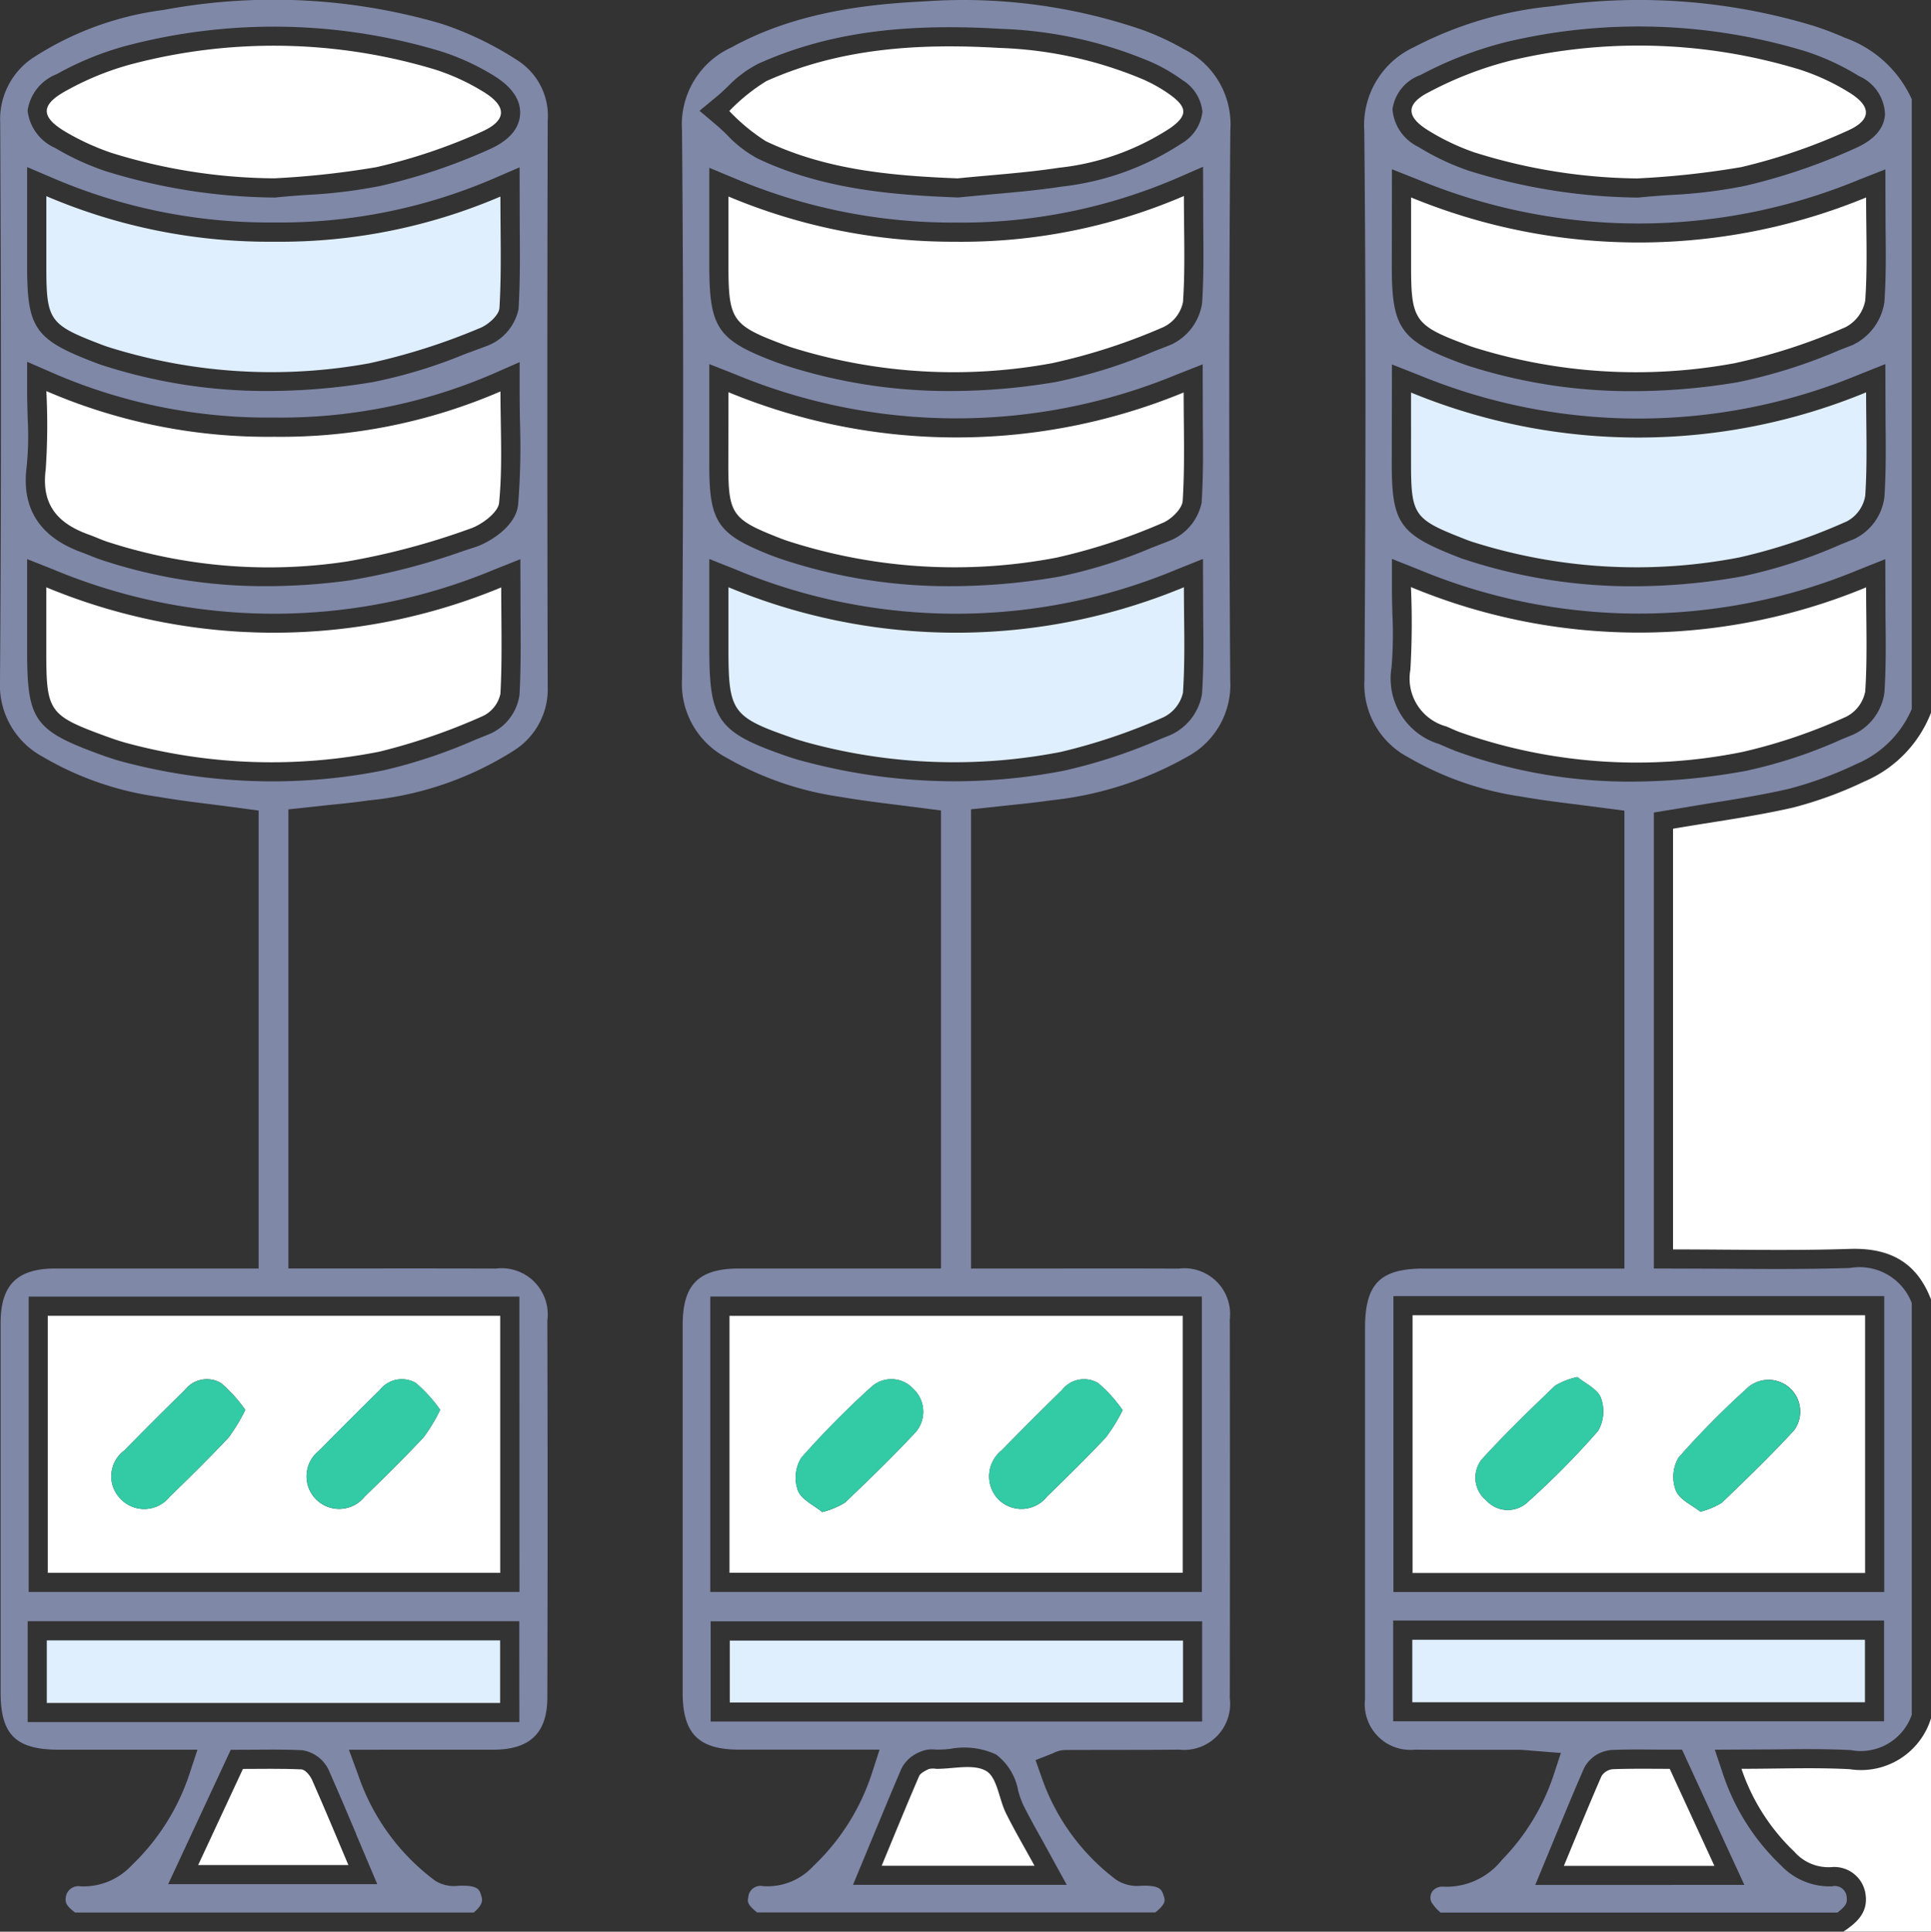
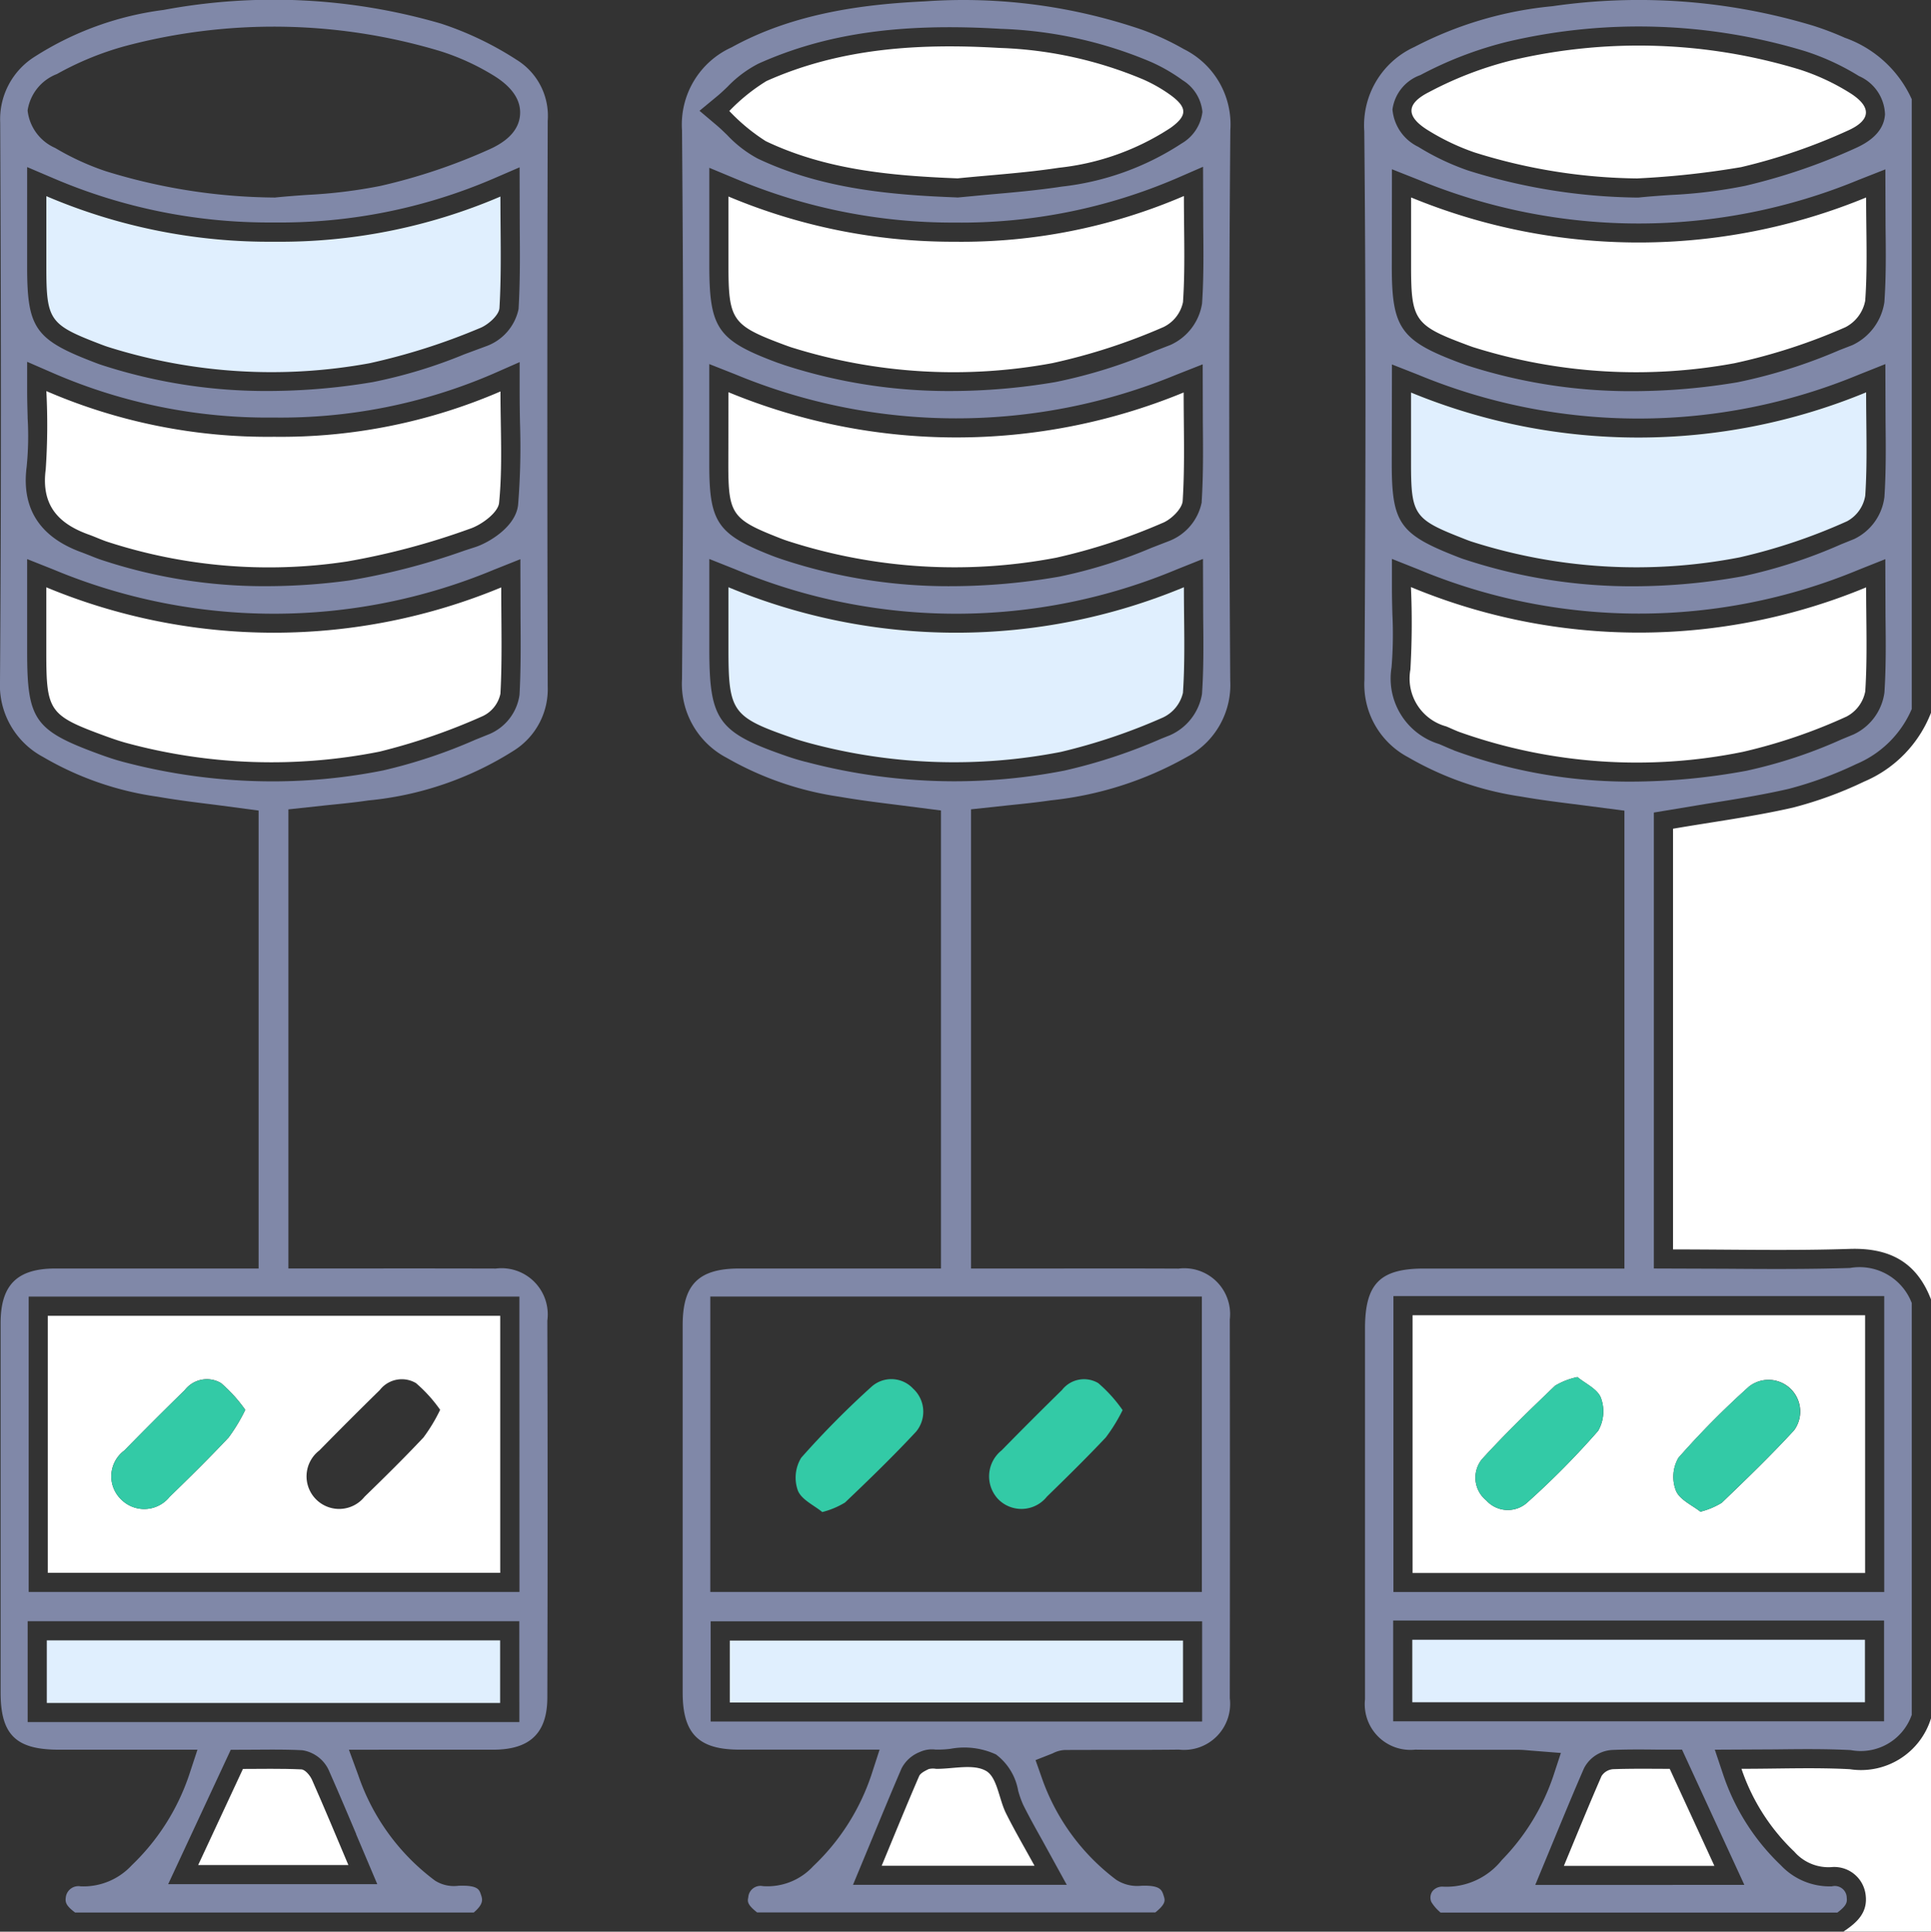
<svg xmlns="http://www.w3.org/2000/svg" width="114.42" height="114.447" viewBox="0 0 114.42 114.447">
  <rect x="0" y="0" width="114.42" height="114.447" fill="#333333" stroke="none" />
  <defs>
    <clipPath id="clip-path">
      <rect id="Rectangle_15725" data-name="Rectangle 15725" width="114.42" height="114.447" fill="none" />
    </clipPath>
  </defs>
  <g id="Group_41589" data-name="Group 41589" transform="translate(0 0)">
    <g id="Group_41588" data-name="Group 41588" transform="translate(0 0)" clip-path="url(#clip-path)">
      <path id="Path_44407" data-name="Path 44407" d="M41.9,112.281c-.112-.318-.184-.614-1.328-.572a2.275,2.275,0,0,1-1.491-.363,12.843,12.843,0,0,1-4.406-6.051l-.363-1.031,1.016-.4a1.71,1.71,0,0,1,.732-.2l2.495-.006c1.418,0,2.84,0,4.261-.015a2.728,2.728,0,0,0,3.006-3.045q.018-11.218,0-22.442a2.715,2.715,0,0,0-3.033-3.012q-3.452-.014-6.9-.006l-5.4,0V47.932l2.229-.239c.853-.088,1.681-.172,2.5-.293a20.763,20.763,0,0,0,8.084-2.583,4.823,4.823,0,0,0,2.546-4.509c-.079-11.924-.079-22.591.006-32.619a4.979,4.979,0,0,0-2.761-4.8,15.818,15.818,0,0,0-2.474-1.146A32.656,32.656,0,0,0,27.746.063C24.42.223,20.113.68,16.3,2.787A5.02,5.02,0,0,0,13.363,7.7c.088,10.309.091,20.942,0,32.51a4.944,4.944,0,0,0,2.64,4.666,18.865,18.865,0,0,0,6.692,2.31c1.146.2,2.3.342,3.454.487L28.708,48V75.138H16.765c-2.419,0-3.363.944-3.363,3.354v21.771c0,2.428.937,3.375,3.342,3.381l4.657,0H25.07l-.481,1.482a13.184,13.184,0,0,1-3.454,5.425,3.683,3.683,0,0,1-2.979,1.179.722.722,0,0,0-.865.659c-.057.26-.064.432.52.9h23.6c.65-.529.581-.729.484-1.013M44.249,13.4c.015,1.582.03,3.076-.07,4.56A3.238,3.238,0,0,1,42.3,20.421l-.937.363a30.05,30.05,0,0,1-5.867,1.833,37.21,37.21,0,0,1-6.206.532,31.511,31.511,0,0,1-9.816-1.521L19,21.465c-3.532-1.319-4.019-2.02-4.019-5.776V9.924l1.57.653A33.1,33.1,0,0,0,29.5,13.169h.024a32.359,32.359,0,0,0,13.128-2.616l1.585-.69Zm-.088,16.324a3.117,3.117,0,0,1-1.951,2.317l-1.016.393a29.061,29.061,0,0,1-5.459,1.709,37.506,37.506,0,0,1-6.426.569,31.263,31.263,0,0,1-9.919-1.56c-.23-.076-.466-.157-.7-.248-3.224-1.264-3.711-1.969-3.711-5.4V21.552l1.548.611a34.168,34.168,0,0,0,26.138.015l1.551-.611.009,3.414c.015,1.6.03,3.175-.07,4.739M14.4,6.546l1.043-.862c.212-.175.417-.369.617-.562a6.869,6.869,0,0,1,1.845-1.376c3.965-1.775,8.377-2.413,14.329-2.056a24.843,24.843,0,0,1,8.927,1.966,10.185,10.185,0,0,1,1.863,1.077A2.483,2.483,0,0,1,44.2,6.61a2.5,2.5,0,0,1-1.228,1.869,16.234,16.234,0,0,1-7.1,2.558c-1.409.215-2.831.342-4.252.466l-1.923.181-.082-.006c-3.656-.142-7.878-.454-11.764-2.3a7.047,7.047,0,0,1-1.811-1.394c-.2-.194-.4-.387-.6-.559Zm6.275,38.57c-.39-.1-.777-.218-1.158-.351-4.028-1.4-4.536-2.108-4.536-6.345V33.1l1.551.617a33.858,33.858,0,0,0,26.15,0l1.551-.62.012,3.414c.018,1.56.033,3.079-.07,4.591a3.254,3.254,0,0,1-1.9,2.441l-.532.212a31.762,31.762,0,0,1-5.713,1.881,34.11,34.11,0,0,1-6.535.635,34.471,34.471,0,0,1-8.818-1.158M15.039,76.8H44.167V94.3H15.039Zm.021,19.24H44.183v5.936H15.06Zm8.434,15.614,1.125-2.713c.575-1.391,1.152-2.788,1.748-4.176a2.066,2.066,0,0,1,1.083-.98,1.717,1.717,0,0,1,.928-.145,5.9,5.9,0,0,0,.889-.045,4.487,4.487,0,0,1,2.7.333,3.421,3.421,0,0,1,1.316,2.153,6,6,0,0,0,.293.826c.348.7.732,1.388,1.131,2.1l1.455,2.646Z" transform="translate(27.049 0.018)" fill="#8088a8" />
      <path id="Path_44408" data-name="Path 44408" d="M29.356,75.16q-3.47-.009-6.947-.006l-5.32,0v-27.2l2.271-.245c.841-.085,1.654-.163,2.462-.284A19.5,19.5,0,0,0,30.5,44.437a4.292,4.292,0,0,0,1.954-3.762q-.045-16.757,0-33.514a3.9,3.9,0,0,0-1.842-3.617A19.294,19.294,0,0,0,26.135,1.4,35.461,35.461,0,0,0,9.69.59,18.5,18.5,0,0,0,2.075,3.348,4.372,4.372,0,0,0,.012,7.261C.055,17.023.085,28.585,0,40.331A4.821,4.821,0,0,0,2.537,44.84,18.466,18.466,0,0,0,9.315,47.2c1.146.2,2.3.342,3.445.484l2.564.339V75.157H3.287c-2.277,0-3.248.971-3.251,3.23v21.886c0,2.5.9,3.387,3.426,3.393H11.7l-.49,1.488a13.246,13.246,0,0,1-3.4,5.356,3.9,3.9,0,0,1-3.03,1.252.752.752,0,0,0-.883.665c-.033.26-.006.472.553.886H28.071c.611-.517.514-.8.429-1.052-.1-.287-.148-.581-1.343-.532a2.085,2.085,0,0,1-1.382-.308,13.009,13.009,0,0,1-4.542-6.23l-.559-1.524H24.5c1.624,0,3.187,0,4.751,0,2.165-.012,3.175-.992,3.181-3.091q.032-11.168,0-22.334a2.738,2.738,0,0,0-3.076-3.079m-26-70.766A18.057,18.057,0,0,1,7.449,2.722a34.282,34.282,0,0,1,18.611.3,14.144,14.144,0,0,1,3.115,1.409c1.137.68,1.694,1.47,1.642,2.344-.051.856-.656,1.551-1.808,2.069a34.139,34.139,0,0,1-6.463,2.171,29.746,29.746,0,0,1-4.334.532c-.614.042-1.225.088-1.83.148l-.076.009-.079,0a34.584,34.584,0,0,1-9.992-1.57A15.539,15.539,0,0,1,3.269,8.767a2.751,2.751,0,0,1-1.633-2.22A2.75,2.75,0,0,1,3.357,4.394M1.609,9.9l1.582.674a32.41,32.41,0,0,0,13,2.607h.057A31.959,31.959,0,0,0,29.2,10.6l1.588-.686.009,3.517c.015,1.666.024,3.275-.07,4.881a3,3,0,0,1-1.945,2.211l-1.267.469a29.159,29.159,0,0,1-5.431,1.648,37.612,37.612,0,0,1-6.181.526,31.478,31.478,0,0,1-9.832-1.524c-.181-.057-.357-.124-.535-.194-3.454-1.328-3.928-2.011-3.928-5.64Zm.03,14.837c-.015-.511-.03-1.034-.03-1.57v-1.73l1.588.69a31.927,31.927,0,0,0,12.992,2.613h.057A31.752,31.752,0,0,0,29.2,22.155l1.591-.7v1.733c0,.629.009,1.249.021,1.86A42.924,42.924,0,0,1,30.7,29.9c-.133,1.325-1.766,2.265-2.534,2.513l-.644.209a39.792,39.792,0,0,1-6.8,1.766,36.629,36.629,0,0,1-4.923.342,30.592,30.592,0,0,1-9.847-1.576c-.212-.073-.414-.154-.617-.236l-.448-.175c-2.516-.892-3.626-2.6-3.308-5.084a18.158,18.158,0,0,0,.057-2.918M7.252,45.127c-.472-.124-.928-.281-1.385-.448-3.82-1.4-4.258-2.023-4.258-6.054v-5.5l1.554.617a33.9,33.9,0,0,0,26.123.006l1.548-.617.009,3.4c.012,1.582.024,3.115-.06,4.639a2.974,2.974,0,0,1-1.754,2.31l-.877.354a30.711,30.711,0,0,1-5.44,1.811,33.516,33.516,0,0,1-6.584.65,34.7,34.7,0,0,1-8.876-1.167M21.1,108.668l1.255,2.964H9.965l3.708-7.96,1.5-.006c.844-.006,1.8-.015,2.746.033a2.074,2.074,0,0,1,1.609,1.291c.538,1.216,1.058,2.444,1.579,3.677m9.668-6.638H1.639V96.054H30.771Zm.006-7.709H1.7v-17.5H30.777Z" transform="translate(0 -0.001)" fill="#8088a8" />
      <path id="Path_44409" data-name="Path 44409" d="M55.317,112.413a.707.707,0,0,0-.88-.665,3.966,3.966,0,0,1-3.024-1.249A13.213,13.213,0,0,1,48,105.143l-.5-1.491,3.614-.018c1.518-.018,2.985-.033,4.443.042a3.2,3.2,0,0,0,3.614-2.093V77.19a3.309,3.309,0,0,0-3.659-2.078c-2.425.076-4.857.064-7.318.045l-4.306-.015V48.128l3.118-.517c1.639-.26,3.269-.517,4.872-.886a22.389,22.389,0,0,0,4-1.467,6.183,6.183,0,0,0,3.293-3.266V5.868a6.859,6.859,0,0,0-3.968-3.644,17.977,17.977,0,0,0-1.875-.714A35.75,35.75,0,0,0,37.876.355,22.182,22.182,0,0,0,29.7,2.769a5.1,5.1,0,0,0-2.97,5c.091,9.556.094,19.884.009,32.5a4.874,4.874,0,0,0,2.595,4.585,18.718,18.718,0,0,0,6.68,2.326c1.17.206,2.356.351,3.538.5l2.592.336v27.13H30.273c-2.616,0-3.5.9-3.5,3.553v21.971a2.705,2.705,0,0,0,2.976,2.979c1.267.015,2.528.009,3.792.009h2.289c.242,0,.481.021.744.045l1.805.142-.451,1.373a13.091,13.091,0,0,1-3.048,4.972,4.2,4.2,0,0,1-3.5,1.576.742.742,0,0,0-.614.275.652.652,0,0,0-.06.638,2.492,2.492,0,0,0,.469.556l.07.067H54.763c.559-.417.584-.623.553-.886M30.065,4.429a22.319,22.319,0,0,1,5.168-1.975,33.983,33.983,0,0,1,17.6.559,14.38,14.38,0,0,1,3.206,1.479A2.572,2.572,0,0,1,57.585,6.76c-.051.832-.629,1.5-1.721,1.993a35.064,35.064,0,0,1-6.553,2.241,28.886,28.886,0,0,1-4.424.544c-.62.042-1.24.085-1.857.148l-.076.006-.079,0a34.621,34.621,0,0,1-9.986-1.6,14.734,14.734,0,0,1-2.961-1.406A2.715,2.715,0,0,1,28.4,6.47a2.523,2.523,0,0,1,1.669-2.041m-1.7,5.586,1.551.614a34.154,34.154,0,0,0,26.138,0l1.548-.608.012,3.405c.018,1.53.033,3-.07,4.461a3.359,3.359,0,0,1-1.9,2.549l-.774.3a30.753,30.753,0,0,1-6.033,1.9,37.684,37.684,0,0,1-6.187.526,31.473,31.473,0,0,1-9.829-1.524l-.4-.142c-3.541-1.319-4.064-2.062-4.064-5.707Zm0,11.564,1.548.608a34.1,34.1,0,0,0,26.138-.012l1.551-.617.012,3.393c.015,1.53.03,3-.067,4.47a3.191,3.191,0,0,1-1.79,2.5l-.786.318a29.963,29.963,0,0,1-5.785,1.884,36.686,36.686,0,0,1-6.5.6A31.656,31.656,0,0,1,32.7,33.14c-.178-.054-.354-.124-.532-.194-3.351-1.316-3.81-1.981-3.81-5.51Zm3.656,22.854c-.184-.07-.369-.148-.55-.23l-.311-.133a4.057,4.057,0,0,1-2.819-4.539,24.283,24.283,0,0,0,.051-3.133c-.015-.526-.027-1.068-.027-1.621V33.1l1.554.617a33.927,33.927,0,0,0,26.129.015l1.551-.617.012,3.4c.018,1.524.033,3.015-.064,4.5A3.212,3.212,0,0,1,55.722,43.5l-.726.3a28.283,28.283,0,0,1-5.628,1.854,37.963,37.963,0,0,1-6.786.641,30.15,30.15,0,0,1-10.563-1.857M28.456,76.776H57.539V94.31H28.456ZM28.441,96H57.53v5.97H28.441Zm8.419,15.665,1.17-2.828c.562-1.361,1.128-2.728,1.718-4.083a2,2,0,0,1,1.678-1.086c.874-.036,1.748-.03,2.571-.021l1.56,0,3.693,8.014Z" transform="translate(54.11 0.013)" fill="#8088a8" />
      <path id="Path_44410" data-name="Path 44410" d="M48.065,48.719c-.853-2.223-2.468-3.07-4.833-2.991-3.448.115-6.9.03-10.452.03V20.833c2.392-.411,4.775-.72,7.107-1.252A23.145,23.145,0,0,0,44.1,18.042a7.3,7.3,0,0,0,3.965-4.077Z" transform="translate(66.354 28.267)" fill="#fff" />
      <path id="Path_44411" data-name="Path 44411" d="M40.163,46.3c.774-.517,1.449-1.1,1.319-2.159a1.873,1.873,0,0,0-2.059-1.66,2.689,2.689,0,0,1-2.168-.916,12.139,12.139,0,0,1-3.133-4.911c2.247,0,4.34-.088,6.42.024a4.338,4.338,0,0,0,4.811-3.015V46.3Z" transform="translate(69.067 68.143)" fill="#fff" />
-       <path id="Path_44412" data-name="Path 44412" d="M14.293,25.779H41.151V41H14.293Zm5.5,11.628a4.785,4.785,0,0,0,1.343-.562c1.436-1.367,2.864-2.749,4.21-4.2a1.859,1.859,0,0,0-.169-2.549,1.763,1.763,0,0,0-2.453-.127,52.464,52.464,0,0,0-4.179,4.225,2.243,2.243,0,0,0-.194,1.945c.218.541.965.874,1.443,1.27m17.794-6.042a8.491,8.491,0,0,0-1.443-1.6A1.653,1.653,0,0,0,34,30.17q-1.81,1.769-3.581,3.581a1.968,1.968,0,0,0-.2,2.894,1.928,1.928,0,0,0,2.882-.151c1.182-1.152,2.362-2.31,3.493-3.511a10.1,10.1,0,0,0,.995-1.618" transform="translate(28.932 52.181)" fill="#fff" />
      <path id="Path_44413" data-name="Path 44413" d="M14.273,7.684A35.372,35.372,0,0,0,41.246,7.7c0,2.193.076,4.309-.057,6.417-.03.478-.7,1.128-1.222,1.325A34.954,34.954,0,0,1,33.7,17.488a32.109,32.109,0,0,1-15.8-.953q-.322-.1-.635-.227c-2.782-1.092-3-1.4-3-4.337Z" transform="translate(28.891 15.553)" fill="#fff" />
      <path id="Path_44414" data-name="Path 44414" d="M41.261,3.84c0,2.247.082,4.276-.054,6.287a2.118,2.118,0,0,1-1.158,1.479,35.2,35.2,0,0,1-6.59,2.138A32.117,32.117,0,0,1,17.978,12.8c-.142-.048-.284-.1-.423-.151C14.482,11.5,14.273,11.2,14.273,7.935V3.87A34.309,34.309,0,0,0,27.682,6.55,33.309,33.309,0,0,0,41.261,3.84" transform="translate(28.891 7.772)" fill="#fff" />
      <path id="Path_44415" data-name="Path 44415" d="M41.261,11.505c0,2.156.082,4.213-.057,6.257a2.152,2.152,0,0,1-1.192,1.464,34.525,34.525,0,0,1-6.039,2.035,32.946,32.946,0,0,1-14.849-.508c-.363-.1-.723-.2-1.077-.327-3.559-1.234-3.774-1.536-3.774-5.274V11.505a35.149,35.149,0,0,0,26.988,0" transform="translate(28.891 23.287)" fill="#e0effe" />
      <path id="Path_44416" data-name="Path 44416" d="M27.781,8.727c-3.907-.154-7.754-.5-11.326-2.2A11.336,11.336,0,0,1,14.29,4.738a11.1,11.1,0,0,1,2.2-1.775C20.892.994,25.564.722,30.291,1a23.931,23.931,0,0,1,8.528,1.869,8.931,8.931,0,0,1,1.651.95c.965.72.965,1.2-.033,1.917A14.946,14.946,0,0,1,33.82,8.1c-2,.305-4.025.429-6.039.632" transform="translate(28.925 1.839)" fill="#fff" />
      <rect id="Rectangle_15722" data-name="Rectangle 15722" width="26.855" height="3.668" transform="translate(43.243 97.2)" fill="#e0effe" />
      <path id="Path_44417" data-name="Path 44417" d="M26.329,40.468H17.275c.732-1.766,1.455-3.544,2.217-5.307.082-.187.354-.315.562-.42a1.032,1.032,0,0,1,.445-.015c1.01.009,2.214-.315,2.97.127.653.384.753,1.657,1.17,2.5.511,1.028,1.095,2.02,1.691,3.112" transform="translate(34.968 70.074)" fill="#fff" />
      <path id="Path_44418" data-name="Path 44418" d="M27.745,41.008H.936V25.778H27.745Zm-3.559-9.659a8.547,8.547,0,0,0-1.436-1.585,1.651,1.651,0,0,0-2.141.414q-1.81,1.774-3.584,3.581a1.931,1.931,0,1,0,2.682,2.74c1.185-1.152,2.362-2.31,3.493-3.514a9.931,9.931,0,0,0,.986-1.636m-11.549,0A8.668,8.668,0,0,0,11.2,29.764a1.651,1.651,0,0,0-2.144.414q-1.81,1.769-3.584,3.581a1.9,1.9,0,0,0-.206,2.882A1.929,1.929,0,0,0,8.158,36.5c1.185-1.146,2.362-2.307,3.493-3.511a10.2,10.2,0,0,0,.986-1.636" transform="translate(1.895 52.179)" fill="#fff" />
      <path id="Path_44419" data-name="Path 44419" d="M.963,7.662a33.025,33.025,0,0,0,13.5,2.707A32.8,32.8,0,0,0,27.872,7.683c0,2.289.13,4.458-.082,6.6-.057.581-1.052,1.319-1.757,1.545a42.817,42.817,0,0,1-7.249,1.929,30.889,30.889,0,0,1-14.25-1.182c-.354-.121-.693-.281-1.049-.408C1.664,15.516.648,14.421.926,12.3A38.477,38.477,0,0,0,.963,7.662" transform="translate(1.783 15.509)" fill="#fff" />
      <path id="Path_44420" data-name="Path 44420" d="M.908,3.843a33.555,33.555,0,0,0,13.506,2.7,33.108,33.108,0,0,0,13.4-2.676c0,2.3.07,4.458-.057,6.6-.024.435-.7,1.028-1.2,1.21a37.5,37.5,0,0,1-6.5,2.066,32.193,32.193,0,0,1-15.472-.959c-.178-.057-.357-.124-.529-.191C1.086,11.452.908,11.189.908,8.031V3.843" transform="translate(1.838 7.778)" fill="#e0effe" />
      <path id="Path_44421" data-name="Path 44421" d="M27.864,11.512c0,2.19.064,4.252-.048,6.3a1.9,1.9,0,0,1-1.04,1.322,36.082,36.082,0,0,1-6.121,2.108,32.841,32.841,0,0,1-14.952-.5c-.432-.115-.859-.263-1.282-.417C1.061,19.094.907,18.873.907,15.338V11.506a35.154,35.154,0,0,0,26.957.006" transform="translate(1.836 23.29)" fill="#fff" />
-       <path id="Path_44422" data-name="Path 44422" d="M14.412,8.752A33.024,33.024,0,0,1,4.747,7.243,14.589,14.589,0,0,1,2,5.979C.552,5.111.543,4.4,2.046,3.575a16.944,16.944,0,0,1,3.832-1.57,33.047,33.047,0,0,1,18,.287,12.925,12.925,0,0,1,2.855,1.3c1.446.862,1.491,1.712-.045,2.4a33.081,33.081,0,0,1-6.248,2.1,51.067,51.067,0,0,1-6.03.659" transform="translate(1.855 1.813)" fill="#fff" />
      <rect id="Rectangle_15723" data-name="Rectangle 15723" width="26.861" height="3.708" transform="translate(2.773 97.188)" fill="#e0effe" />
-       <path id="Path_44423" data-name="Path 44423" d="M6.535,34.661c1,0,2.232-.03,3.463.027.224.012.514.357.629.614.738,1.669,1.44,3.357,2.156,5.053h-8.9c.844-1.811,1.7-3.659,2.652-5.695" transform="translate(7.86 70.144)" fill="#fff" />
+       <path id="Path_44423" data-name="Path 44423" d="M6.535,34.661c1,0,2.232-.03,3.463.027.224.012.514.357.629.614.738,1.669,1.44,3.357,2.156,5.053h-8.9" transform="translate(7.86 70.144)" fill="#fff" />
      <path id="Path_44424" data-name="Path 44424" d="M27.677,25.768H54.492V41.037H27.677Zm17.056,11.64a4.624,4.624,0,0,0,1.261-.526c1.461-1.4,2.921-2.809,4.291-4.3a1.878,1.878,0,0,0-2.658-2.6,49.882,49.882,0,0,0-4.195,4.231,2.254,2.254,0,0,0-.145,1.957c.23.541.98.862,1.446,1.237M37.451,29.43a4.243,4.243,0,0,0-1.322.508c-1.485,1.421-2.967,2.852-4.349,4.37a1.737,1.737,0,0,0,.269,2.434,1.717,1.717,0,0,0,2.447.1,48.717,48.717,0,0,0,4.176-4.225,2.311,2.311,0,0,0,.163-1.96c-.2-.52-.922-.841-1.385-1.225" transform="translate(56.023 52.158)" fill="#fff" />
      <path id="Path_44425" data-name="Path 44425" d="M54.614,7.686c0,2.138.079,4.134-.051,6.118a2.107,2.107,0,0,1-1.077,1.521,33.735,33.735,0,0,1-6.357,2.138,32.051,32.051,0,0,1-15.922-.941c-.175-.06-.351-.13-.526-.2-2.852-1.116-3.033-1.382-3.033-4.43V7.7a35.357,35.357,0,0,0,26.967-.012" transform="translate(55.962 15.557)" fill="#e0effe" />
      <path id="Path_44426" data-name="Path 44426" d="M54.614,3.868c0,2.144.088,4.14-.054,6.118a2.229,2.229,0,0,1-1.176,1.573A34.163,34.163,0,0,1,46.8,13.694a32.132,32.132,0,0,1-15.475-.956c-.142-.048-.281-.1-.423-.154-3.027-1.128-3.251-1.446-3.251-4.615v-4.1a35.4,35.4,0,0,0,26.967,0" transform="translate(55.962 7.829)" fill="#fff" />
      <path id="Path_44427" data-name="Path 44427" d="M27.688,11.5a35.178,35.178,0,0,0,26.967.015c0,2.111.079,4.143-.051,6.157a2.127,2.127,0,0,1-1.116,1.5,31.943,31.943,0,0,1-6.13,2.087A31.418,31.418,0,0,1,30.6,20.1c-.281-.1-.553-.236-.829-.348a2.942,2.942,0,0,1-2.12-3.366,48.216,48.216,0,0,0,.033-4.878" transform="translate(55.921 23.285)" fill="#fff" />
      <path id="Path_44428" data-name="Path 44428" d="M41.047,8.761a33.2,33.2,0,0,1-9.659-1.542,13.636,13.636,0,0,1-2.734-1.3c-1.325-.814-1.352-1.573.051-2.28a21.5,21.5,0,0,1,4.9-1.878A32.782,32.782,0,0,1,50.63,2.3a13.228,13.228,0,0,1,2.949,1.361c1.325.81,1.37,1.618-.054,2.259a33.853,33.853,0,0,1-6.336,2.171,51.063,51.063,0,0,1-6.142.668" transform="translate(55.981 1.811)" fill="#fff" />
      <rect id="Rectangle_15724" data-name="Rectangle 15724" width="26.821" height="3.702" transform="translate(83.685 97.152)" fill="#e0effe" />
      <path id="Path_44429" data-name="Path 44429" d="M39.56,40.406H30.642c.735-1.772,1.461-3.556,2.232-5.323a.894.894,0,0,1,.677-.405c1.161-.042,2.323-.021,3.363-.021.9,1.96,1.757,3.813,2.646,5.749" transform="translate(62.025 70.142)" fill="#fff" />
      <path id="Path_44430" data-name="Path 44430" d="M17.17,34.9c-.481-.4-1.228-.729-1.449-1.273a2.264,2.264,0,0,1,.194-1.945A53,53,0,0,1,20.1,27.456a1.76,1.76,0,0,1,2.45.13,1.853,1.853,0,0,1,.175,2.546c-1.352,1.452-2.776,2.834-4.213,4.2a4.85,4.85,0,0,1-1.34.562" transform="translate(31.558 54.689)" fill="#33caa6" />
      <path id="Path_44431" data-name="Path 44431" d="M27.293,28.863a10.1,10.1,0,0,1-.995,1.618c-1.131,1.2-2.31,2.359-3.493,3.511a1.928,1.928,0,0,1-2.882.151,1.968,1.968,0,0,1,.2-2.894q1.774-1.81,3.581-3.581a1.653,1.653,0,0,1,2.144-.405,8.491,8.491,0,0,1,1.443,1.6" transform="translate(39.227 54.682)" fill="#33caa6" />
-       <path id="Path_44432" data-name="Path 44432" d="M13.933,28.846a10.062,10.062,0,0,1-.986,1.636c-1.131,1.2-2.307,2.362-3.493,3.511a1.931,1.931,0,1,1-2.682-2.74c1.182-1.207,2.38-2.4,3.584-3.581a1.651,1.651,0,0,1,2.141-.414,8.474,8.474,0,0,1,1.436,1.588" transform="translate(12.147 54.681)" fill="#33caa6" />
      <path id="Path_44433" data-name="Path 44433" d="M10.118,28.848a10.2,10.2,0,0,1-.986,1.636C8,31.688,6.825,32.849,5.639,34a1.929,1.929,0,0,1-2.891.142,1.9,1.9,0,0,1,.206-2.882q1.769-1.815,3.584-3.581a1.651,1.651,0,0,1,2.144-.414,8.668,8.668,0,0,1,1.436,1.588" transform="translate(4.413 54.682)" fill="#33caa6" />
      <path id="Path_44434" data-name="Path 44434" d="M34.387,34.876c-.466-.375-1.216-.7-1.446-1.237a2.254,2.254,0,0,1,.145-1.957,50.334,50.334,0,0,1,4.195-4.231,1.88,1.88,0,0,1,2.658,2.6c-1.37,1.488-2.831,2.894-4.291,4.3a4.44,4.44,0,0,1-1.261.526" transform="translate(66.369 54.687)" fill="#33caa6" />
      <path id="Path_44435" data-name="Path 44435" d="M34.962,26.979c.463.384,1.188.7,1.385,1.225a2.311,2.311,0,0,1-.163,1.96,48.715,48.715,0,0,1-4.176,4.225,1.717,1.717,0,0,1-2.447-.1,1.737,1.737,0,0,1-.269-2.434c1.382-1.518,2.864-2.949,4.349-4.37a4.243,4.243,0,0,1,1.322-.508" transform="translate(58.512 54.61)" fill="#33caa6" />
    </g>
  </g>
</svg>